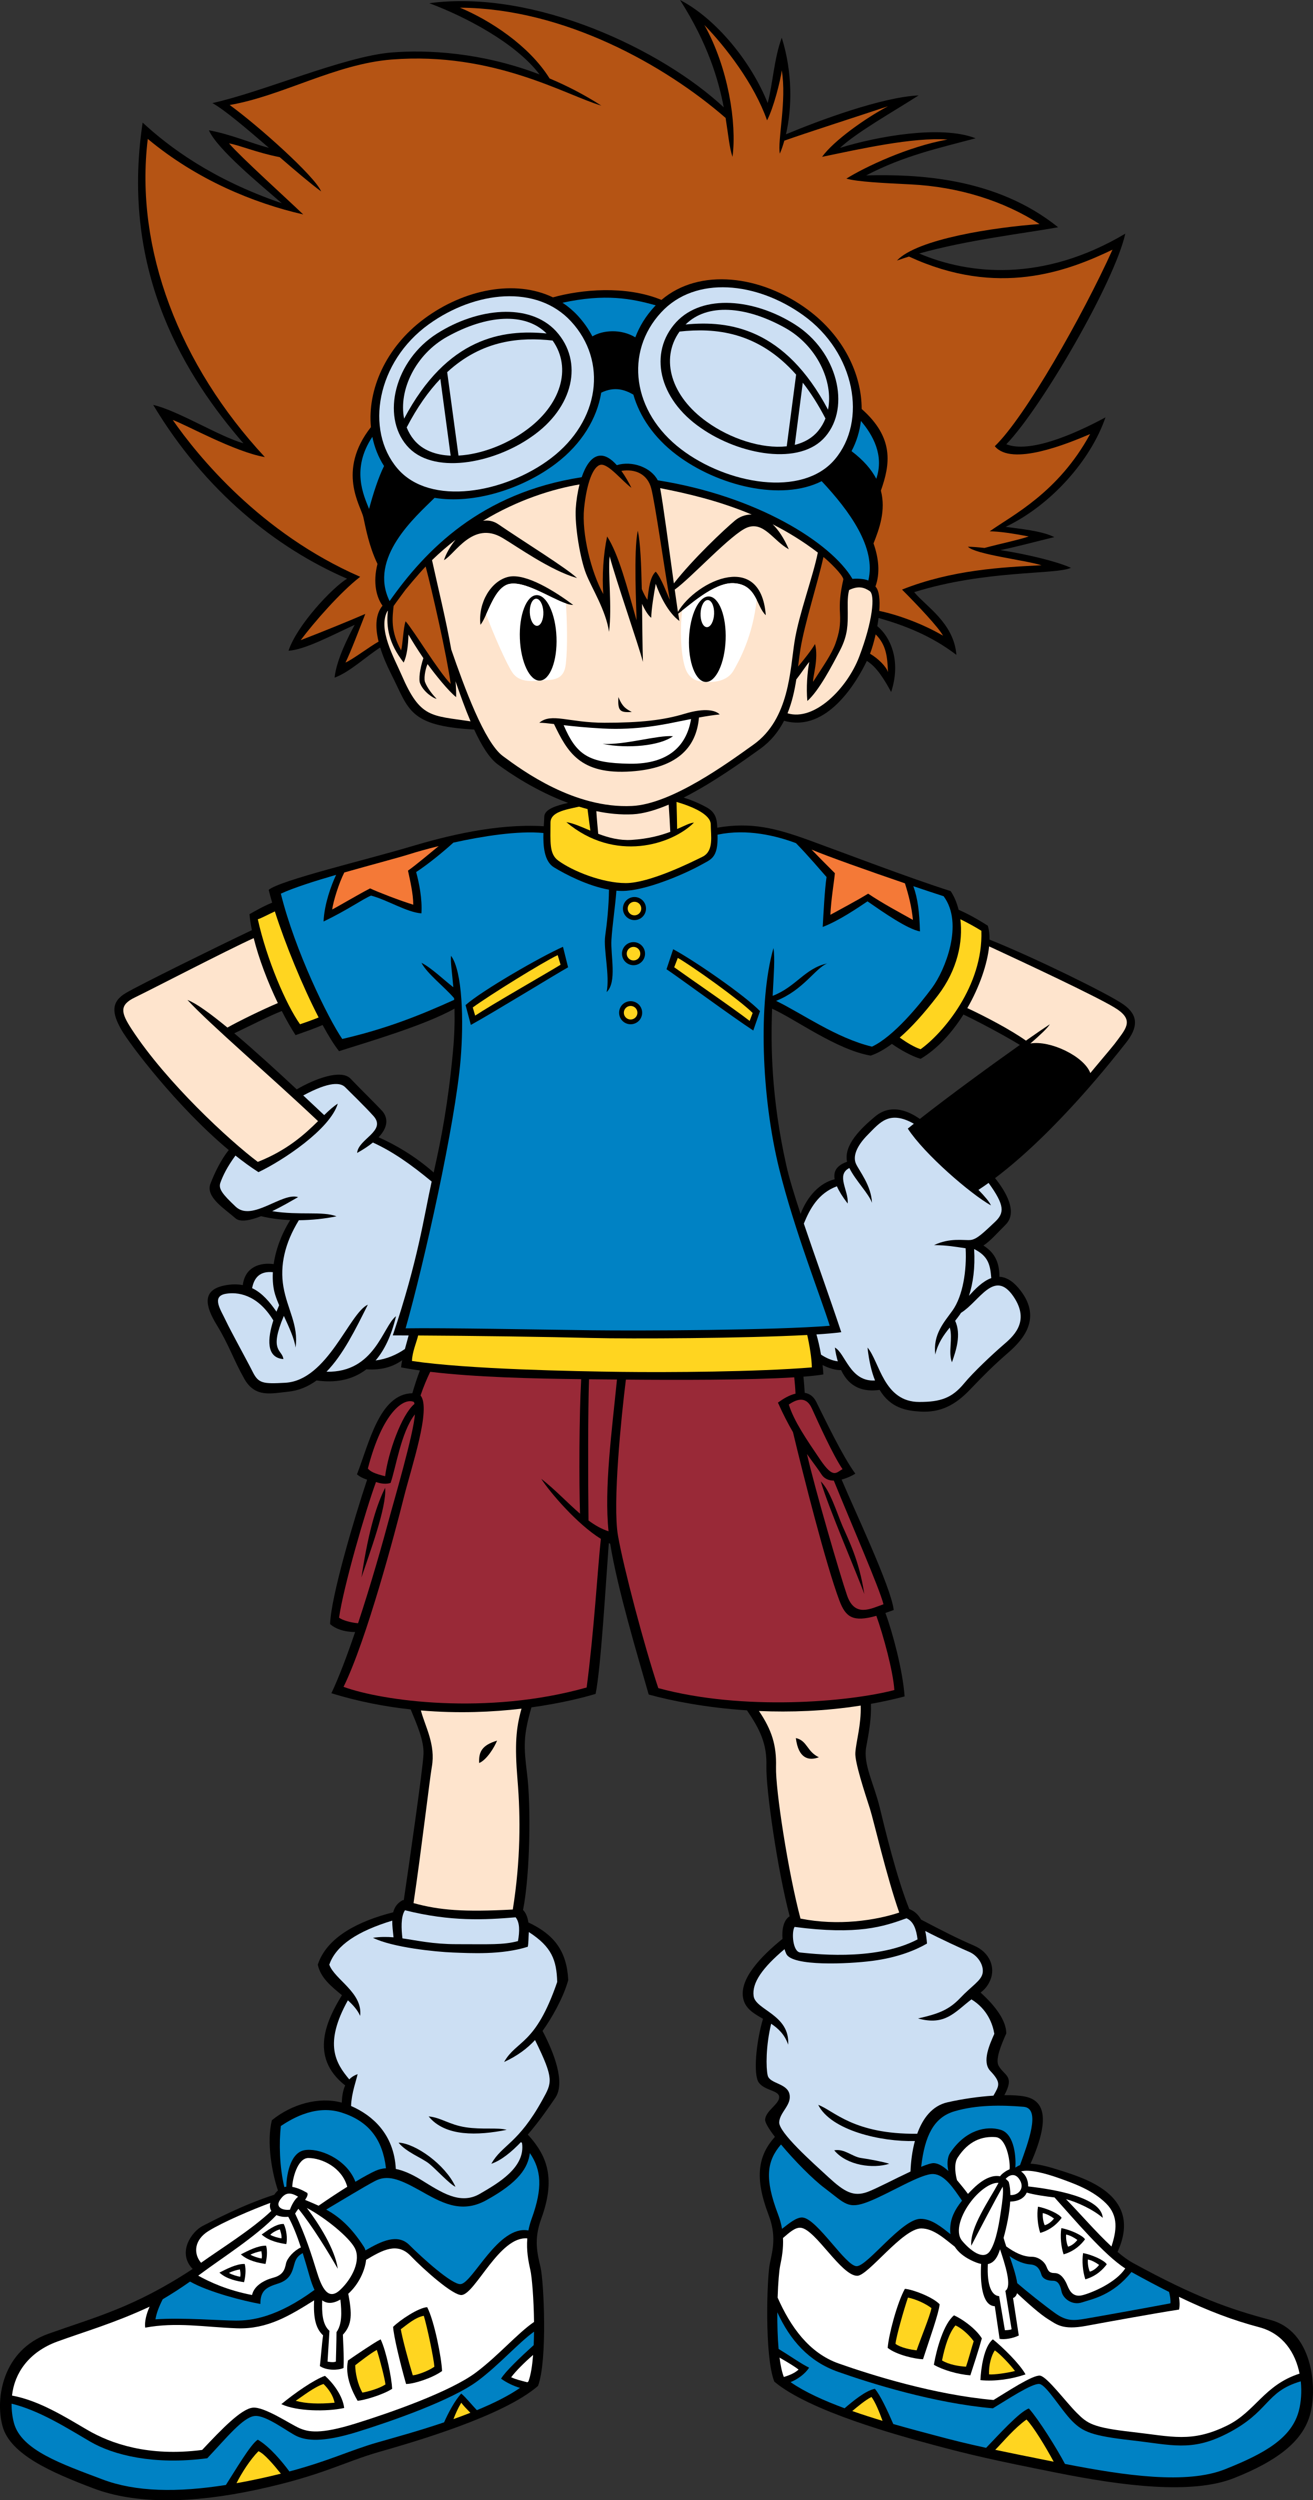
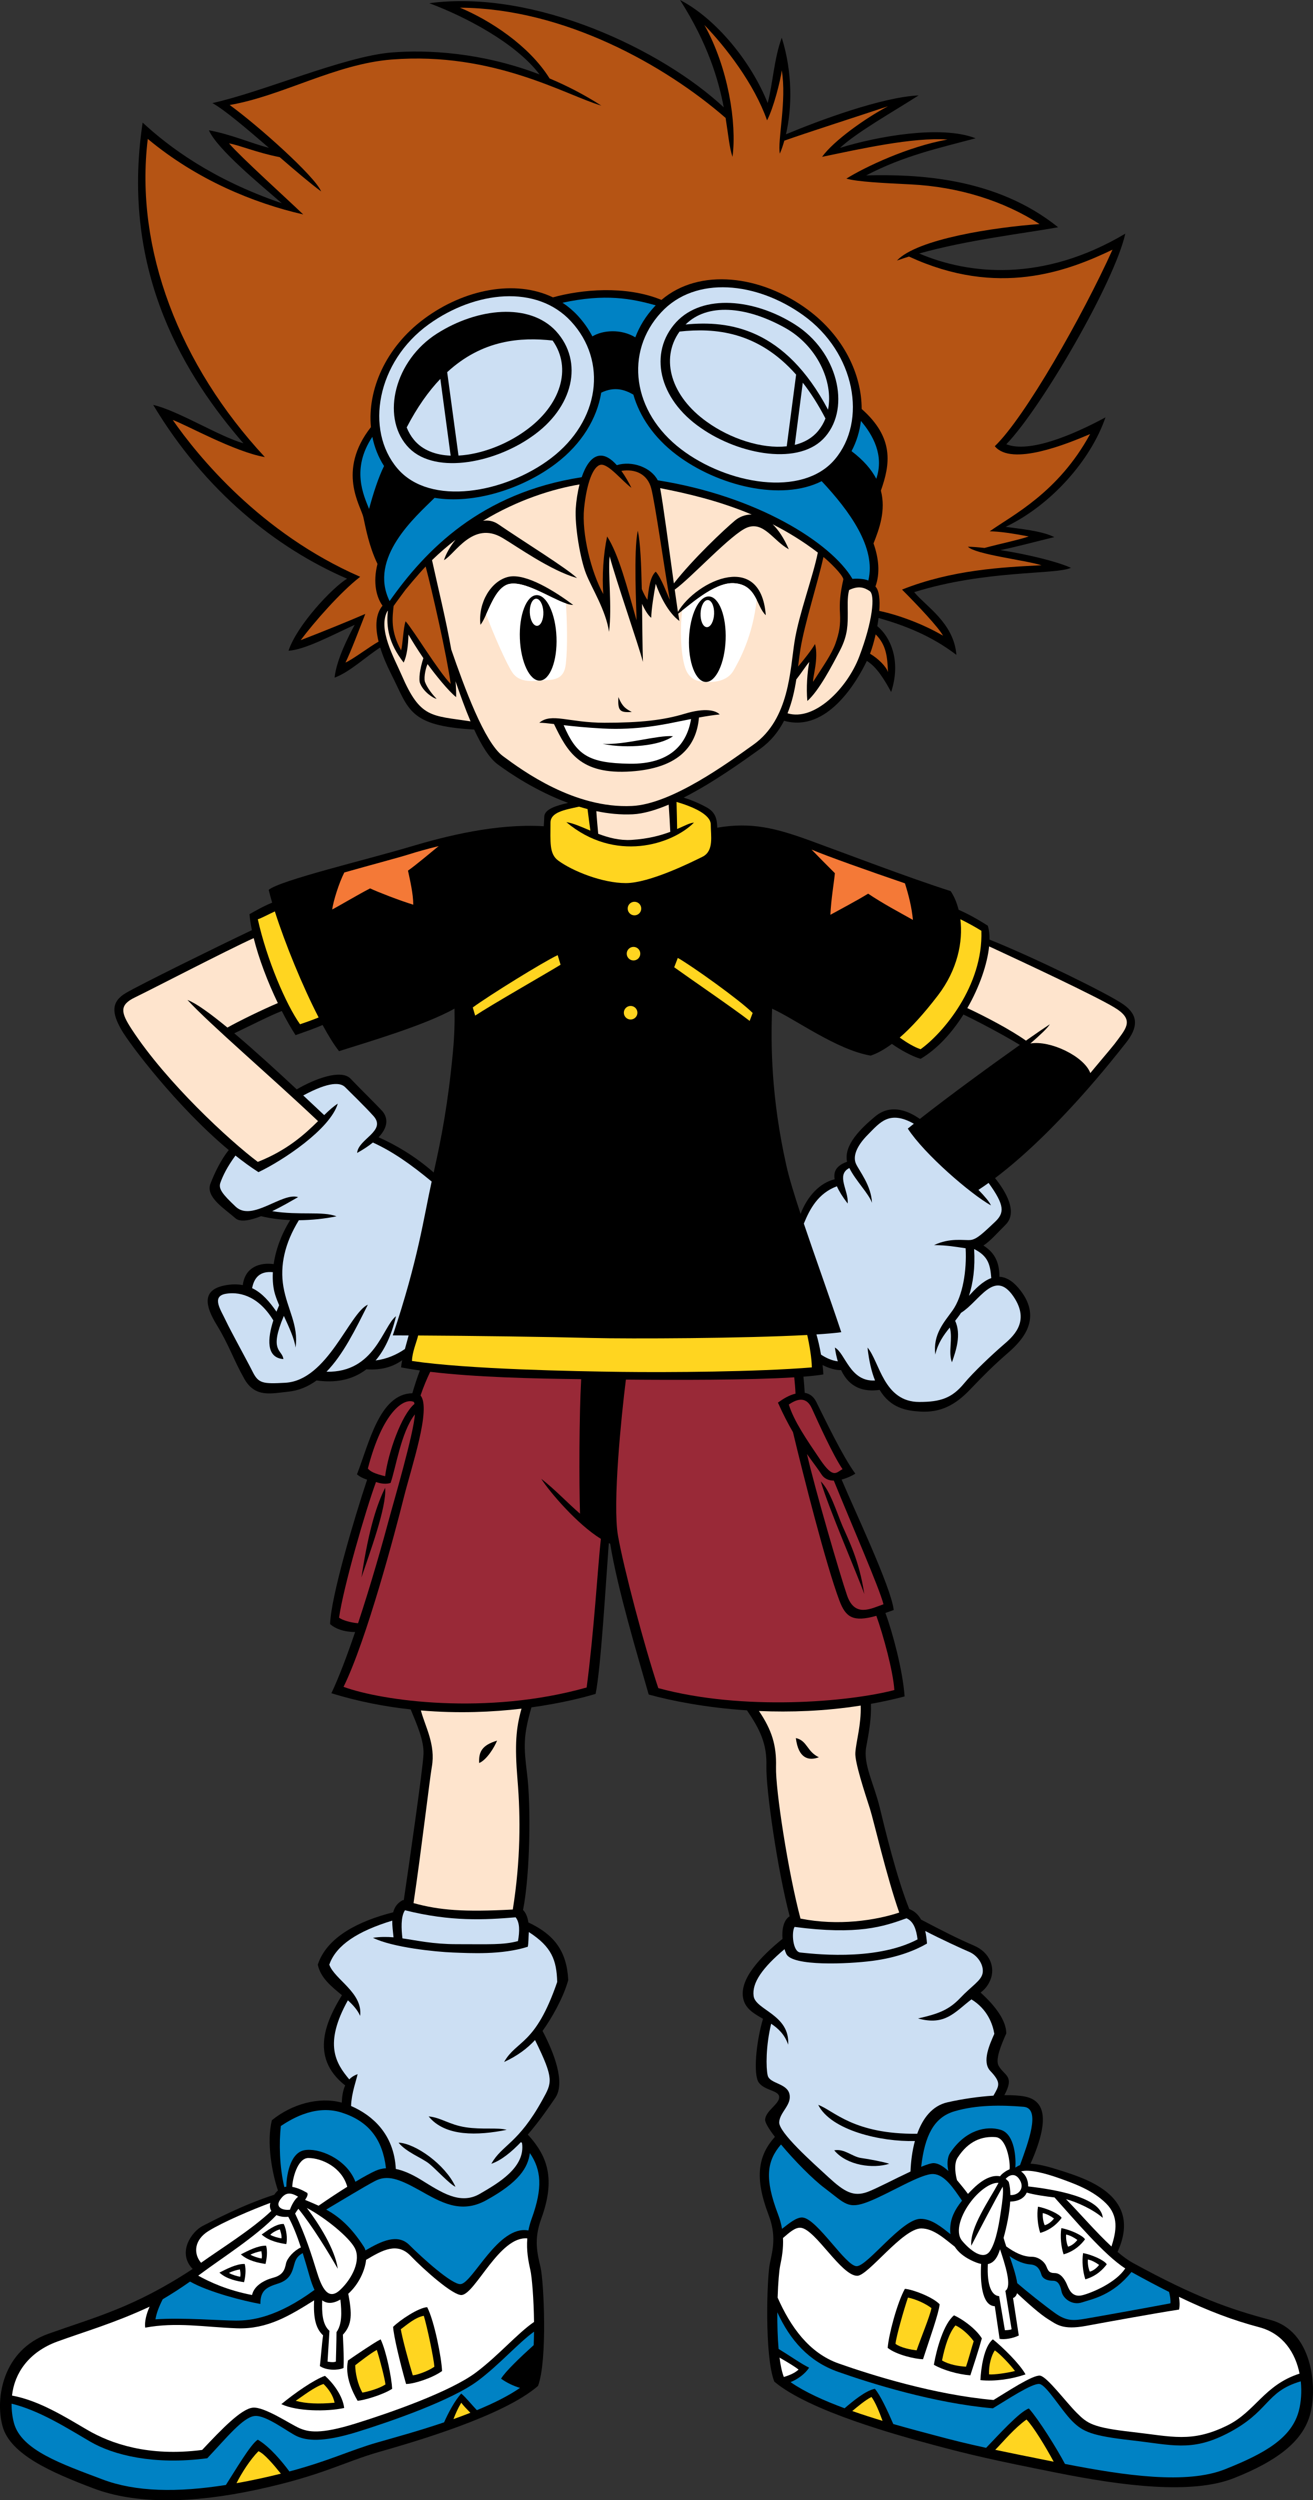
<svg xmlns="http://www.w3.org/2000/svg" version="1.1" id="Layer_1" x="0px" y="0px" viewBox="0 0 342.059 650.938" style="enable-background:new 0 0 342.059 650.938;" xml:space="preserve">
  <rect x="0" y="0" width="342.059" height="650.938" fill="#333333" stroke="none" />
  <g>
    <path d="M137.65,500.502c-0.208-1.444-0.672-2.523-1.39-3.237   c1.915-9.698,2.029-27.602,1.071-35.265c-0.945-7.559-0.994-10.066,1.112-17.489   c7.646-1.057,13.522-2.545,16.721-3.511c1.37-6.698,2.601-27.992,3.439-39.251   c0.122,0.055,0.246,0.116,0.367,0.165c1.864,11.636,7.201,29.361,10.027,39.252   c5.925,1.638,14.915,3.42,25.603,4.121c3.47,5.063,5.219,8.801,5.064,14.546   c-0.159,5.897,2.882,27.029,6.063,39.069c-1.55,0.923-2.086,3.369-1.869,5.875   c-5.8,4.702-11.458,10.671-10.195,15.722c0.635,2.539,2.783,3.757,5.108,5.09   c-1.833,6.261-2.55,14.494-1.108,16.576c1.5,2.167,5.333,2,5.333,3.833s-3.5,3.5-3.667,5.833   c-0.053,0.745,0.966,2.425,2.548,4.495c-4.315,4.81-5.411,10.453-1.673,20.246   c2.086,5.468,1.142,8.983,0.366,12.662c-0.775,3.68-1.452,24.193,1.153,30.819   c9.122,7.69,32.225,13.993,41.599,16.512c9.374,2.519,15.163,3.859,32.218,7.257   c17.056,3.398,35.022,5.681,45.956,1.341c10.933-4.339,17.991-9.449,19.876-16.813   c1.884-7.364,0.337-21.522-10.376-24.354c-10.713-2.831-19.667-6-35.833-14.833   c-1.284-0.701-2.636-1.704-4.022-2.884c6.543-14.342-7.685-18.892-14.603-21.116   c-3.387-1.088-6.008-1.762-8.071-1.847c5.911-13.262,2.626-16.666-1.47-17.486   c-1.366-0.273-3.221-0.382-5.349-0.351c2.765-5.108,0.015-4.983-1.485-7.649   c-0.932-1.656,0.667-5.458,2-8.458c-0.065-3.313-2.742-7.029-6.7-10.607   c1.048-0.826,1.873-1.699,2.533-3.268c1.333-3.167,0-7.167-4.333-9   c-3.976-1.682-8.383-3.932-13.715-6.736c-0.71-1.266-1.691-2.217-3.068-2.739   c-3.27-8.131-6.305-20.721-7.717-26.524c-1.5-6.167-4.334-11.167-3.5-15.667   c0.751-4.057,1.36-7.44,1.229-11.241c2.905-0.523,5.833-1.155,8.771-1.926   c-0.458-6.707-3.143-16.746-5.002-21.729c0.684-0.233,1.395-0.483,2.168-0.771   c-0.634-5.869-10.471-26.519-13.576-33.961c1.448-0.371,2.798-1.043,3.576-1.539   c-3.333-4.5-8-14.333-10.166-18.667c-0.75-1.5-1.823-2.189-3.026-2.374   c-0.056-1.209-0.198-2.88-0.328-4.21c2.083-0.163,3.85-0.355,5.187-0.582   c-0.031-0.775-0.103-1.602-0.203-2.446c1.58,0.828,3.469,1.37,4.835,1.319   c2.212,4.708,5.977,5.704,10.037,5.153c2.862,4.758,6.97,5.419,10.497,5.64   c5.333,0.333,9.166-1.667,13-5.667c3.833-4,6.166-6.333,10-9.667   c3.833-3.333,9.167-9.167,2.667-16.833c-1.728-2.039-3.396-2.856-4.967-2.927   c0.01-4.01-1.407-6.374-4.165-8.131c1.738-1.12,3.508-3.15,5.799-5.441   c3.281-3.281-0.107-8.822-2.768-12.103c16.111-12.154,31.225-31.597,34.101-35.23   c3.167-4,3.333-7.167-0.667-10c-3.812-2.7-23.512-12.359-34.876-16.868   c0.022-1.392-0.122-2.627-0.457-3.632c-1.197-0.748-4.014-2.57-7.593-4.141   c-0.47-1.874-1.175-3.532-2.074-4.859c-11-3.5-27.5-9.833-36.667-13.166   c-8.827-3.21-15.189-4.865-24.13-3.347c-0.082-2.056-0.306-3.954-2.829-5.32   c-2.077-1.125-4.089-1.944-5.921-2.511c7.821-3.968,15.673-9.651,19.879-12.655   c2.875-2.053,4.859-4.599,6.27-7.35c11.198,3.178,18.984-10.206,21.567-15.58   c2.585,1.57,4.585,4.896,6.33,8.096c2.679-8.187-0.226-14.369-3.608-17.143   c0.127-0.713,0.237-1.43,0.328-2.137c6.87,1.96,13.722,4.616,20.281,9.613   c-0.667-8.333-8-12.666-11-16.333c18.666-5.833,36.833-4.5,40.833-6.333   c-3.739-1.7-11.556-3.551-18.38-4.616c3.866-0.773,9.114-2.185,14.046-3.384   c-3.333-1.667-9.167-2.167-12.667-2.667c11.833-5.667,22.167-17.333,26-28.5   c-8.667,4.667-19.833,9.333-25.833,7c9.167-9.5,28.167-42.167,31-54.833   c-21.521,12.783-40.842,10.641-53.694,5.167c12.579-3.542,27.423-5.252,36.194-6.833   c-16.167-13-36.667-13.833-50-13.5C235.498,40.5,244.831,38.5,254.164,36   c-9-3.5-25.667-0.5-35.334,2.5c4.5-4.166,14-9.5,20.5-13.666c-9.678,0.476-25.984,6.534-34.575,10.135   c1.579-6.779,1.779-16.002-1.091-25.135c-2,5.333-2.334,12-3.667,17   C195.664,16,186.498,4.834,177.164,0c7.274,11.417,10.018,20.795,11.385,27.946   c-16.108-15.017-49.269-30.804-76.718-27.112c9.353,3.487,22.46,10.295,28.739,18.552   c-15.226-5.822-29.422-6.461-38.572-5.719c-12.333,1-33.667,10.333-46.667,13.167   c3.209,1.783,8.946,6.665,14.736,11.663C65.365,37.292,60.378,35.021,54.414,33.917   c2.25,5,13.25,14,19,19c-18.25-6.25-29.5-14.75-36.25-21c-6,39.583,11.75,66.75,26.25,83.5c-6.25-1.75-17-8.5-23.5-10   c13.5,22.5,32,37.25,50.5,45.25c-3.75,2.25-13,12-15.25,18.75c4.25-0.25,11.25-4,17.25-6.75c-1.5,2.75-4.75,9-5.25,13.75   c3.843-1.356,8.297-5.568,11.888-7.842c0.657,2.142,1.629,4.507,2.946,7.092   c4.567,8.972,4.357,13.311,21.535,14.273c1.868,4.053,3.907,7.409,6.132,9.06   c3.167,2.35,10.033,6.974,18.326,10.036c-3.05,0.687-6.201,1.647-6.201,3.631   c0,0.563-0.07,1.428-0.133,2.442c-12.45-0.751-25.485,2.554-34.992,5.391   c-11.167,3.334-33.666,8.667-36.666,11.167c0.25,1.03,0.556,2.152,0.905,3.34   c-2.245,0.889-4.589,2.262-5.905,2.993c0.098,1.273,0.319,2.68,0.623,4.162   c-9.602,4.566-28.934,14.089-32.79,16.338c-4,2.333-3.667,5.333-1.167,9.667   c2.104,3.648,14.368,19.934,27.938,31.258c-1.835,2.18-3.655,5.809-4.772,8.742   c-1.333,3.5,3.667,6.5,6.5,9c1.254,1.107,3.848,0.578,6.681-0.539   c2.4,0.586,4.966,0.915,7.59,1.017c-2.504,4.048-3.813,8.01-4.309,11.464   c-3.458-0.471-7.437,0.656-8.041,5.467c-1.392-0.264-2.956-0.269-4.754,0.091   c-5.833,1.167-5.167,5.167-2,10.333c3.167,5.167,4.333,9,7.167,14c2.834,5,7.134,3.747,11.334,3.333   c2.829-0.278,5.284-1.333,7.469-2.938c4.637,0.671,9.204,0.011,12.981-2.899   c4.09,0.278,7.004-0.709,9.327-2.378c-0.136,0.675-0.239,1.316-0.277,1.882   c1.539,0.295,3.176,0.56,4.888,0.799c-0.657,1.734-1.41,4.004-1.961,5.931   c-8.573,0.15-11.278,13.076-14.426,21.103c0.628,0.583,1.564,1.043,2.64,1.404   c-3.419,10.255-9.479,30.679-9.64,37.596c1.297,1.153,3.473,2.054,6.517,2.061   c-2.061,6.064-4.188,11.705-6.184,15.939c7.048,2.171,14.006,3.491,20.657,4.214   c1.496,3.635,3.493,8.028,3.343,11.619c-0.158,3.785-3.894,29.635-5.143,38.059   c-0.064-0.02-0.126-0.039-0.19-0.059c-1.474,0.737-2.22,1.86-2.563,3.2   C93.514,500.114,85.164,504.25,82.789,511.5c0.75,3.5,3.595,5.702,6.292,7.946   c-3.74,6.13-8.773,15.955,0.848,23.495c-0.602,1.304-0.822,2.866-0.895,4.476   C83.096,545.792,75.952,547.81,70.831,552c-1.425,5.699,0.008,13.647,1.583,18.287   c-0.34,0.296-0.66,0.663-0.96,1.102c-8.625,2.814-15.757,6.679-18.624,8.112   c-2.861,1.43-6.763,6.95-2.64,11.217c-15.36,10.117-25.693,12.617-37.634,16.896   c-11.778,4.222-13.893,16.72-11.893,24.053c2,7.333,12.666,12,23.666,16.167   c11,4.167,25.667,4,42.667,0.333C83.998,644.5,89.498,641,98.831,638.333   c9.334-2.667,32.334-9.333,41.334-17.167c2.5-6.667,1.5-27.167,0.666-30.833   c-0.833-3.667-1.833-7.167,0.167-12.667c3.759-10.338,1.722-16.228-3.495-21.937   c3.087-3.565,5.713-7.434,7.161-9.563c2.642-3.885-0.223-11.536-3.324-17.417   c2.323-3.201,5.435-8.634,6.699-13.25C147.65,507.866,144.289,503.625,137.65,500.502z    M201.142,262.604c6.173,2.792,16.776,10.692,25.689,12.229   c1.653-0.572,3.478-1.537,5.526-3.061c2.013,1.435,5.09,3.194,7.474,3.895   c4.377-2.578,8.188-6.819,11.164-11.539c3.434,1.627,10.288,5.225,14.698,7.917   c-7.64,5.404-18.559,13.371-26.058,19.273c-3.549-2.506-7.886-3.777-11.637-0.652   c-3.702,3.085-8.248,7.454-7.323,11.786c-2.056,0.769-3.701,1.962-3.233,4.572   c-3.863,0.918-7.122,4.412-8.876,9.012c-1.66-5.019-3.004-9.426-3.735-12.703   C200.95,285.914,200.779,272.372,201.142,262.604z M99.498,289.167   c-1.577-1.708-5.542-5.583-8.167-8.333c-2.458-2.576-9.451,0.076-14.024,2.785   c-4.889-4.558-10.889-10.061-16.275-14.602c3.68-1.742,9.311-4.621,12.379-5.802   c1.174,2.29,2.387,4.432,3.587,6.286c2.169-0.766,5.212-1.823,7.045-2.651   c1.539,2.838,3.006,5.207,4.288,6.818c7.586-2.421,22.339-6.718,30.077-11.073   c0.077,3.167-0.001,6.886-0.41,11.24c-1.268,13.469-2.988,22.419-5.017,31.432   c-4.74-4.202-9.99-7.26-14.352-9.175C101.761,292.784,100.588,290.348,99.498,289.167z" />
    <path style="fill:#FEE4CD;" d="M155.845,217.076c-0.123-1.275-0.376-3.996-0.493-5.898   c3.097,0.646,6.288,0.976,9.479,0.822c2.801-0.136,6.025-1.097,9.372-2.516   c0.167,2.245,0.341,5.54,0.419,7.079c-2.445,0.924-5.676,1.825-10.082,2.104   C161.379,218.867,158.474,218.068,155.845,217.076z" />
    <path style="fill:#FEE4CD;" d="M205.16,185.706c1.184-2.893,1.839-5.93,2.291-8.818   c1.272-1.593,2.476-3.522,3.379-4.554c-0.5,2.666-0.833,6.666-0.5,10.166   c3-2.666,6.334-9,8.5-13.166c2.167-4.167,1.999-7.063,2.023-9.751   c0.014-1.576-0.176-3.95,0.351-5.969c2.474-1.207,3.998-0.641,5.355,0.263   c1.5,1,0.771,7.957-2.729,17.123C220.68,179.253,212.161,187.834,205.16,185.706z" />
    <path style="fill:#B55414;" d="M166.164,138.167C164.998,143.334,165.831,159,165.831,161.5   c-2.5-8.833-4.666-17.166-7.666-21.833c-1,4.667-1.334,10.333-1,15   c-3.167-5.667-5.667-15.833-5-22.333c0.666-6.5,2.333-11,4.333-11.334   c2-0.333,5.667,4.334,8,6c-0.689-1.377-1.587-2.978-2.618-4.409   c3.75-0.586,6.832,0.922,7.785,4.576c1,3.833,3.333,20.333,4.833,29   c-0.667-1.333-2.167-5.667-3.667-7.333c-1.5,1.333-1.833,4.5-2.166,7.333   c-0.516-0.722-1.031-1.763-1.468-2.807C167.069,147.014,166.815,141.178,166.164,138.167z" />
    <path style="fill:#0082C4;" d="M171.352,125.046c-1.702-3.363-6.716-5.176-10.661-3.941   c-1.446-1.621-3.065-2.721-4.693-2.438c-2.017,0.351-3.475,2.69-4.457,5.576   c-26.295,4.047-40.733,19.028-50.043,32.257c-5.562-11.288,6.694-21.929,11.719-26.889   c10.083,1.687,22.806-2.243,31.626-8.944c6.725-5.109,10.682-11.717,11.791-18.442   c3.517-1.679,6.141-0.762,8.369,0.51c1.645,5.721,5.376,11.213,11.149,15.599   c10.789,8.197,27.416,12.246,37.91,6.939c7.211,7.7,14.266,17.317,12.146,25.883   c-0.966-0.527-3.326-0.558-4.126-0.439C216.553,141.324,197.291,129.134,171.352,125.046z" />
    <path style="fill:#B55414;" d="M104.498,169.334c-2.791-5-2.277-8.591-1.951-11.569   c0.588-0.866,3.117-4.264,3.117-4.264s3.363-4.087,5.228-6.011   c1.614,6.013,5.585,23.511,6.522,30.573c-3.25-3.313-9.688-14.021-11.75-16.313   C105.039,163.542,104.95,167.72,104.498,169.334z" />
    <path style="fill:#0082C4;" d="M100.055,121.33c-1.503,3.029-2.806,7.112-3.906,11.171   c-1.438-3.589-4.695-10.458,0.854-18.774C97.551,116.447,98.562,119.022,100.055,121.33z" />
    <path style="fill:#0082C4;" d="M224.285,109.593c3.114,3.653,6.102,8.926,4.001,15.057   c-1.246-2.388-3.291-4.809-6.449-7.195C223.126,115.034,223.941,112.376,224.285,109.593z" />
    <path d="M216.073,124.08c1.2-0.82,2.298-1.782,3.258-2.913   c0.509-0.6,0.974-1.227,1.407-1.872c5.931,5.262,8.923,10.207,5.608,19.199   C223.681,132.808,219.389,127.502,216.073,124.08z" />
    <path style="fill:#CCDFF3;" d="M217.476,119.613c-8.506,10.02-28.091,6.421-39.998-2.624   c-12.803-9.727-14.811-25.32-5.238-35.664c8.927-9.647,24.915-7.959,37.053,0.772   C222.831,91.834,225.982,109.593,217.476,119.613z" />
    <path d="M155.187,89.431c3.962-2.416,7.114-1.172,9.757,0.128   c-1.002,3.471-1.171,7.111-0.519,10.712c-2.517-1.447-5.463-1.087-7.526-0.287   C157.153,96.385,156.586,92.798,155.187,89.431z" />
    <path style="fill:#0082C4;" d="M170.498,79.834c-2.255,2.436-3.914,5.143-4.987,7.995   c-3.774-2.285-8.528-1.868-11.185-0.247c-0.994-1.906-2.266-3.726-3.828-5.414   c-1.206-1.304-2.535-2.418-3.96-3.353c11.107-2.406,17.962-1.108,24.291,0.683   C170.719,79.61,170.605,79.717,170.498,79.834z" />
    <path style="fill:#CCDFF3;" d="M148.755,83.658c9.572,10.344,7.565,25.937-5.238,35.664   c-11.906,9.045-31.492,12.644-39.998,2.624s-5.354-27.78,8.183-37.516   C123.84,75.699,139.828,74.011,148.755,83.658z" />
    <path d="M101.385,123.149c0.094,0.116,0.182,0.237,0.279,0.351   c2.41,2.838,5.647,4.656,9.338,5.629c-6.232,5.296-9.8,10.275-11.622,14.613   c-1.498-3.29-1.956-5.757-2.357-7.921C98.158,131.311,100.028,126.225,101.385,123.149z" />
    <path style="fill:#B55414;" d="M219.713,150.805c-0.878,3.862-1.03,6.195-0.882,8.862   c0.167,3-0.166,5-1.166,7.833c-1,2.834-3.167,5.834-5.834,10c-0.166-1.166,1.5-6,0.5-9.833   c-0.949,1.627-2.778,3.912-4.415,5.875c0.197-1.567,0.371-3.046,0.582-4.375   c1.08-6.79,4.585-17.571,6.025-24.16C215.893,146.11,219.449,149.488,219.713,150.805z" />
    <path style="fill:#B55414;" d="M231.331,175c-0.434-1.446-2.499-3.517-4.671-4.803   c0.517-1.348,1.036-3.121,1.465-5.034C230.895,167.91,231.182,170.991,231.331,175z" />
    <path style="fill:#B55414;" d="M89.998,172.5c1.333-2.666,3.667-8.833,5.167-12.666   C91.331,161.5,83.998,164.5,78.331,166.667c3.5-4.667,10.333-12.5,15.5-16.5   c-26-11.333-42.333-31.5-48.833-40.833c3.333,1.166,16.166,8.333,24,9.666   C46.831,95.167,34.998,64.834,38.498,36.167c12.833,10.667,27.5,16.667,40.5,19.667   C74.664,51.667,62.831,41,59.664,37.334c2.802,0.467,7.083,2.378,13.201,3.58   c4.066,3.51,7.959,6.836,10.799,8.92c-1.667-4-16.666-17.334-23.834-22.5   C73.498,25,87.331,16.667,101.998,15.5c26.657-2.12,45.5,9.334,54.667,12   c-4.498-2.879-9.027-5.203-13.488-7.073C137.796,11.791,127.514,5.201,119.831,2   c27.139,0.162,53.495,15.041,69.204,28.704c0.712,4.429,0.987,7.826,1.796,10.13   C191.998,32,189.664,17.5,183.498,6.5c5.5,5.667,13,15.334,16.333,24.834   c1.667-3.167,3.5-10.334,3.834-13c1.333,7.833-1.167,18.333-0.5,21.666   c0.429-1.009,0.817-2.149,1.165-3.376c4.791-1.742,19.157-6.342,27.001-8.957   c-6,3.167-14.166,9-17.166,13.167c9.666-2,23.666-5.167,32.666-4.5   C236.498,38.167,225.331,43.5,220.498,46.5c2.833,0.834,9.833,1.167,16.667,1.5   c12.669,0.618,24.333,4.334,33.666,10.334c-11.667,0.833-31.833,3.833-37.166,9.5   c1.019-0.365,2.072-0.709,3.141-1.042C259.996,77.528,278.106,70.615,289.831,65   c-7.833,17.334-22.833,43.667-30.667,51.167c4.333,5.333,19-0.667,24.833-3.167   c-8.333,15.334-20.333,21.167-26.167,25.334c2.333,0,5.833,0.5,10.167,1.333   c-2.467,0.871-7.335,1.868-11.522,2.992c-1.603-0.179-3.076-0.295-4.311-0.325   c1.833,2,15,3.5,19.166,4.833c-10.167,0.5-23.333,1.167-36.333,6.333c4,4,9.667,10,10.667,12   c-5.27-3.1-11.813-5.46-16.595-6.449c0.214-2.873-0.009-5.342-1.005-6.35   c1.276-3.495,0.85-7.385-0.495-11.225c1.487-3.755,3.272-8.588,1.914-13.74   c2.468-6.926,3.467-13.781-5.002-21.259c-0.001-9.075-4.721-18.941-13.984-25.81   c-12.184-9.035-28.281-11.02-38.174-2.583c-9.393-3.866-21.008-2.688-28.27-0.663   C134.234,72.7,120.932,75.262,110.498,83c-10.085,7.479-14.778,18.507-13.867,28.202   c-8.967,11.428-2.617,20.539-1.966,23.465c0.61,2.746,1.379,7.31,3.674,12.152   c-1.255,4.91-0.245,8.733,1.317,10.872c-1.697,2.018-2.047,5.189-1.029,9.346   C96.199,168.409,91.806,171.746,89.998,172.5z" />
    <path style="fill:#FEE4CD;" d="M104.664,175.834c-1.99-4.593-6.351-12.131-3.692-16.817   c0.025,0.018,0.051,0.038,0.076,0.055c-0.465,4.202,0.229,8.453,4.117,13.429   c0.841-1.739,1.172-4.459,1.242-7.304c0.847,1.474,2.24,3.734,3.892,6.157   c-0.519,1.542-1.255,4.418-0.967,6.231c0.744,2.471,3.785,4.375,4.403,4.334   c-0.865-0.865-2.431-2.719-3.049-4.449c-0.33-1.36,0.33-3.832,0.701-4.574   c2.122,2.879,5.373,6.948,7.445,8.605c0.023-1.273-0.038-2.66-0.157-4.124   c1.207,3.487,2.509,7.116,3.915,10.431C112.287,186.246,109.508,187.012,104.664,175.834z" />
    <path style="fill:#FEE4CD;" d="M117.558,169.102c-1.335-7.611-3.442-16.085-5.009-23.269   c2-1.936,4.047-3.7,6.119-5.308c-1.43,1.779-2.514,3.73-3.004,5.309   c2.833-1.5,7.5-10.334,15.166-5.834c3.871,2.272,12.5,8.5,19.5,10.5   c-2.833-2.666-13.666-9.333-20.5-14c-1.281-0.875-2.636-1.111-3.983-0.906   c9.097-5.489,18.127-8.291,25.134-9.474c-0.541,2.109-0.863,4.337-0.984,6.214   c-0.295,4.567,1.167,13.166,2.667,17c1.5,3.833,5.166,9.5,6,15.166   c0.833-6.5-0.334-15.5,0.166-19.666c1.667,6.333,7.5,23,8.667,27.5   c-0.138-4.141-0.162-9.653-0.237-15.129c0.762,1.669,1.672,3.141,2.404,3.629   c0-2,0.666-6.167,1.166-8.834c1,2.834,3.167,7.5,6.167,9.667   c-0.274-1.507-0.711-4.509-1.222-8.158c4.218-2.994,14.835-14.616,18.888-16.175   c4.333-1.667,6.833,3.5,10.833,5.666c-1.309-2.99-2.748-5.089-4.207-6.507   c3.953,2.007,7.914,4.425,11.767,7.369c-1.271,6.351-4.924,16.003-6.06,23.139   c-1.167,7.334-1.333,20.167-10.667,26.834c-6.737,4.812-21.333,15.5-31.666,16   c-14.997,0.726-28.5-9.167-33.667-13C126.189,193.266,120.949,178.873,117.558,169.102z" />
    <path style="fill:#FFD520;" d="M143.414,214.167c0-2.67,3.546-3.316,7.446-4.155   c0.726,0.225,1.46,0.433,2.202,0.626c0.209,1.726,0.566,4.334,0.744,5.622   c-2.35-0.984-4.447-1.952-6.267-2.219c12.625,10.625,27.5,5.875,33.25,0.125   c-1.035,0.055-2.379,0.797-4.383,1.67c-0.021-1.198-0.083-4.569-0.158-7.059   c4.009,1.173,8.916,3.204,8.916,5.889c0,2.875,0.875,6.875-2.125,8.375s-13.875,6.875-20,6.875   s-13.913-3.139-17.625-5.875C143.039,222.292,143.414,219.169,143.414,214.167z" />
    <path style="fill:#FEE4CD;" d="M171.982,127.089c6.764,1.324,15.146,3.21,23.844,6.871   c-1.721-0.025-3.244,0.636-4.329,1.54c-2.858,2.382-11.002,10.054-15.946,16.395   C174.313,142.962,172.744,131.135,171.982,127.089z" />
    <path style="fill:#992937;" d="M230.164,417.667c-3.334,1.167-7.5,3.5-9.5-2.333   c-1.794-5.233-8.278-27.353-10.438-36.788c1.599,2.273,2.925,3.948,3.771,5.288   c0.757,1.199,1.946,1.632,3.229,1.645C222.055,397.388,229.029,413.288,230.164,417.667z" />
    <path style="fill:#992937;" d="M211.498,366.667c1.667,3.667,5.5,12.167,8,15.833   c-1.667,0.833-2.333,2.667-5.833-2.5s-6.834-10-8.167-14.333   C206.998,364.667,209.831,363,211.498,366.667z" />
    <path style="fill:#CCDFF3;" d="M258.247,332.745c-2.277,0.819-4.268,2.927-5.822,4.622   c1.049-3.184,1.649-7.264,1.355-12.183C257.477,327.051,257.96,329.248,258.247,332.745z" />
    <path style="fill:#CCDFF3;" d="M259.164,318.167c-2.849,2.671-4.667,4.5-6.333,4.667   c-1.666,0.167-5.333-0.667-9.5,1.333c3.354,0,5.771,0.467,8.232,0.815   c0.319,5.783-0.718,12.4-3.399,16.185c-2.139,3.02-5.167,6.167-4.5,11.5   c0.662-2.979,2.131-5.009,3.77-7.056c0.846,2.954-0.471,6.397,0.563,9.056   c1.048-2.995,2.49-7.2,0.838-10.803c0.39-0.492,0.779-0.995,1.162-1.53   c0.124-0.173,0.245-0.358,0.365-0.545c4.771-2.933,8.657-11.529,13.635-4.288   c4.646,6.758-0.333,10.667-2.833,12.833c-2.5,2.167-7.522,6.833-10,9.833   C247.998,364,244.998,365,239.498,365c-9.339,0-10.333-10.5-13.5-14.167   c0.398,3.583,1.084,6.379,1.966,8.575c-6.551,0.401-7.751-7.138-10.466-8.575   c0.191,1.342,0.45,2.533,0.765,3.594c-1.726-0.228-3.193-0.975-4.372-1.753   c-0.362-2.057-0.818-3.978-1.198-5.255c2.7-0.171,4.93-0.366,6.471-0.586   c-3.139-9.417-6.825-19.591-9.754-28.271c1.587-3.866,3.725-7.884,8.616-9.718   c0.545,1.242,1.434,2.711,2.805,4.489c0.318-3.337-3.134-7.426,0.442-9.245   c1.647,3.318,5.105,6.718,5.892,9.078c-0.167-4.5-3.334-8.333-4.167-10.167   c-0.833-1.833,0-4.5,3.167-7.667c3.047-3.047,5.489-6.381,11.904-2.771   c-0.546,0.438-1.076,0.865-1.571,1.271c4.333,6.667,16.333,17,21.667,20   c-0.4-0.935-1.614-2.359-3.263-4.046c0.882-0.581,1.763-1.184,2.643-1.816   C261.815,313.863,261.696,315.794,259.164,318.167z" />
    <path style="fill:#FEE4CD;" d="M291.164,262.833c4.333,3,2,5.167-0.833,9   c-0.504,0.682-5.734,6.833-6.282,7.544c-1.605-4.359-10.438-8.603-15.617-7.707   c2.633-2.268,4.525-4.077,5.066-5.003c-1.245,0.804-3.455,2.318-6.224,4.264   c-3.858-2.755-10.623-6.319-15.27-8.471c3.167-5.494,5.2-11.435,5.681-16.073   C264.627,249.612,287.106,260.023,291.164,262.833z" />
    <path style="fill:#FFD520;" d="M255.664,242.334c0.5,14.333-10,26.666-15.834,30.833   c-1.675-0.558-3.583-1.704-5.432-3.039c2.859-2.477,6.128-5.999,9.932-10.961   c5.119-6.677,6.585-14.014,5.861-19.846C251.946,240.176,254.145,241.367,255.664,242.334z" />
    <path style="fill:#F47937;" d="M237.831,239.5c-4.166-2.333-7.666-4.166-11.666-6.833   c-3,1.833-6.5,3.667-9.834,5.5c0.167-4,1-8.833,1.167-10.833   c-2.028-2.028-4.247-4.247-6.074-6.148c3.887,1.666,15.05,5.625,24.332,8.791   C236.735,233.076,237.539,236.288,237.831,239.5z" />
    <path style="fill:#F47937;" d="M106.831,222.334c1.708-0.54,4.329-1.285,7.449-2.057   c-2.428,1.98-5.926,4.944-7.991,6.39c0.5,2.375,1.375,6,1.375,8.875c-3.625-1.125-9.125-3.25-11.25-4.25   c-3.375,1.75-7.75,4.375-9.875,5.5c0.317-2.329,1.8-6.981,3.158-9.644   C96.637,225.169,103.548,223.37,106.831,222.334z" />
-     <path style="fill:#0082C4;" d="M87.564,227.762c-1.289,2.772-3.061,7.551-3.275,12.154   c6.25-3,10.25-5.875,12.375-6.75c4.25,1.125,9.375,4.375,13.125,4.625c0.25-3.75-0.625-8-1.375-10.75   c3.196-2.097,7.105-5.309,9.698-7.664c7.58-1.681,16.832-3.151,23.46-2.506   c-0.102,3.323,0.189,7.37,2.717,8.919c3.032,1.858,8.817,4.854,14.364,5.835   c-0.055,4.356-0.519,8.75-0.989,12.04c-0.5,3.5,1.25,10.25,0.375,14.625c2.75-2.625,1-9.5,1.25-13.625   c0.229-3.788,0.98-8.621,1.296-12.775c0.879,0.075,1.743,0.088,2.579,0.025   c6.625-0.5,16.375-5,19.25-6.625c2.78-1.571,4.706-1.766,4.52-7.987   c7.734-1.613,15.273,0.289,20.424,2.204c3.042,3.085,6.798,7.504,7.972,8.825   c-0.5,3.333-0.833,10.166-1,13c4.334-1.667,9.167-5,11.667-6.667   c4.333,3,10.333,7.167,13.667,7.833c-0.144-5.045-0.541-8.468-1.723-11.781   c3.061,1.036,5.817,1.95,7.89,2.615c5.334,7.166,0.334,19.333-3,23.833   c-3.333,4.5-10,12.667-15.666,15.333c-9.377-2.269-18.197-8.643-24.982-11.923   c7.113-2.806,10.217-8.504,13.315-9.743c-5.822,1.259-8.084,6.08-14.209,8.438   c0.285-5.685,0.634-9.829,0.209-12.438c-4,14-3.167,38.666,1.5,57.5   c3.966,16.008,10.833,33.333,13.167,40.833c-14.167,1.167-49.167,1.333-62.167,1.167   c-13-0.167-38.833-0.667-48.333-0.5c4.833-17,12.943-53.324,14.333-70   c0.833-10,0.5-23-2.5-27c-0.164,1.632,0.272,4.272,0.604,8.196   c-2.451-1.881-5.71-5.061-8.312-6.363c1.586,2.945,5.937,6.198,8.508,9.201   c0.008,0.147,0.017,0.289,0.024,0.439c-9.245,4.191-17.931,7.591-29.158,10.194   c-3.667-5.333-12.333-23-16-37.833C76.377,231.167,81.855,229.423,87.564,227.762z" />
    <path style="fill:#FFD520;" d="M71.602,237.283c2.689,8.452,7.216,19.486,11.41,27.611   c-1.688,0.685-3.674,1.381-4.848,1.772c-3.666-5.167-8.666-16.833-11-27.333   C68,239.095,70.026,238.007,71.602,237.283z" />
    <path style="fill:#FEE4CD;" d="M34.331,268c-2.833-4.333-3.333-6.333,0.834-8.333   c3.977-1.909,24.034-12.312,30.928-15.432c1.322,5.321,3.649,11.439,6.293,16.918   c-3.817,1.598-10.142,4.679-13.143,6.374c-4.382-3.605-8.195-6.383-10.411-7.194   c6.092,6.585,21.286,19.512,34.025,31.553c-3.415,3.353-7.918,7.525-15.692,10.613   C59.831,297,43.39,281.855,34.331,268z" />
    <path style="fill:#CCDFF3;" d="M71.084,331.207c-0.123,2.281,0.111,4.268,0.581,5.793   c0.274,0.893,0.644,1.843,1.057,2.821c-0.233,0.527-0.469,1.088-0.699,1.672   c-1.733-2.478-3.662-4.85-6.345-6.13C66.222,332.569,67.761,330.89,71.084,331.207z" />
    <path style="fill:#CCDFF3;" d="M97.846,354.196c2.271-2.653,4.117-6.399,5.318-11.529   c-3.486,2.694-5.474,14.715-18.117,14.465c4.312-4.409,7.549-10.996,10.783-17.465   c-4.833,2.167-10.473,19.704-21.5,20.333c-5.833,0.333-7,0.167-8.5-2.833   s-5.667-10.5-7-13.333c-1.333-2.833-3.833-6.333,0-7c2.818-0.49,8.149-0.054,12.378,6.933   c-1.49,4.652-1.955,9.715,2.622,10.067c-0.319-2.557-3.852-1.903,0.119-11.249   c1.352,2.953,2.746,5.935,3.048,8.249c0.833-5.833-2.167-10-3.167-15.833   c-0.946-5.521,0.351-11.341,4.024-17.318c3.337-0.028,6.693-0.38,9.809-1.016   c-3.605-1.396-9.594-0.197-16.753-1.332c2.648-1.29,5.188-2.783,6.753-3.668   c-4.166-1.333-12,6.5-16.25,2.5c-3.555-3.345-4.548-4.703-4-6.25   c0.642-1.811,1.773-4.143,3.93-7.073c1.985,1.579,3.99,3.039,5.987,4.323   c6.333-3,18.667-11.167,20.667-17.833c-1.155,0.727-2.29,1.765-3.542,2.983   c-1.401-1.307-3.279-3.078-5.457-5.118c6.943-3.734,9.727-3.346,10.916-2.157   c1.25,1.25,5.125,5,7.375,7.5c3.513,3.904-4,6-4.25,9.625c1.702-0.95,3.045-1.857,4.104-2.716   c5.158,2.357,9.875,5.667,15.312,10.163c-2.049,9.302-3.515,20.387-10.125,40.054   c1.26,0,2.644,0.003,4.122,0.009c-0.289,1.116-0.64,2.332-0.97,3.544   C103.295,352.71,100.824,353.813,97.846,354.196z" />
    <path style="fill:#FFD520;" d="M108.929,347.688c13.829,0.078,34.151,0.362,45.069,0.646   c10.416,0.271,39.933,0.102,56.299-0.773c0.593,2.597,1.201,6.304,1.201,8.44   c-14.167,1.167-37.5,1.333-49.667,1.167c-12.166-0.167-39.833-0.667-54.5-2.833   C107.331,352.135,108.617,349.167,108.929,347.688z" />
-     <path style="fill:#992937;" d="M158.539,398.67c-1.82-0.571-3.541-1.57-5.221-2.809   c-0.146-11.491-0.145-28.979,0.136-36.775c2.555,0.027,4.997,0.047,7.278,0.069   C159.433,372.315,157.357,387.526,158.539,398.67z" />
    <path style="fill:#992937;" d="M101.748,386.083c-1.083,0.333-2.417,0.25-3.796-0.249   c-2.706,7.349-8.509,27.39-9.621,35.332c0.984,0.703,3.032,1.282,4.95,1.448   c3.328-10.038,6.411-20.882,8.384-28.281c0.708-2.655,6.166-21.25,6.415-26.094   C104.461,372.828,103.081,382.417,101.748,386.083z" />
    <path style="fill:#992937;" d="M100.331,384.333c0.783-6.108,4.25-16,7.655-18.834   c-0.043-0.181-0.092-0.352-0.155-0.5c-2.577-1.189-8.166,2.5-12,17.333   C96.473,383.104,97.528,383.649,100.331,384.333z" />
    <path style="fill:#FEE4CD;" d="M134.831,463.5c0.798,9.575,0.808,20.849-1.239,33.64   c-12.746,0.695-19.008,0.204-25.863-1.669c1.954-13.053,4.246-32.561,4.769-35.47   c1.042-5.803-1.764-10.542-2.853-14.693c9.73,0.838,18.713,0.425,26.223-0.464   C134.441,449.873,134.049,454.12,134.831,463.5z" />
    <path style="fill:#992937;" d="M152.831,439.333c-26,7.333-53.333,3.5-63.333-0.167   c6-12.167,13.5-40.5,15.667-49.167c2.05-8.201,7.229-23.259,4.391-26.69   c0.765-2.24,1.665-4.408,2.524-6.162c11.887,1.425,26.766,1.768,39.332,1.915   c-0.54,9.477-0.564,26.929-0.306,35.027c-3.278-2.816-6.497-6.292-10.107-9.09   c2.212,3.458,9.357,11.834,15.535,15.638C155.724,408.054,154.727,425.113,152.831,439.333z" />
    <path style="fill:#992937;" d="M160.998,399.833c-1.456-8.248,0.855-31.085,2.059-40.657   c13.05,0.124,32.127,0.145,43.857-0.593c0.134,1.296,0.281,2.904,0.333,4.25   c-1.702,0.411-3.217,1.347-4.583,2.333c1.329,2.991,2.656,5.523,3.924,7.706   c2.702,11.284,8.567,34.439,12.076,43.794c1.648,4.395,3.533,5.726,9.643,4.01   c1.827,5.091,4.375,14.438,4.69,19.323c-11.958,3.125-39.458,5.5-61.5-0.5   C167.831,428.5,162.498,408.333,160.998,399.833z" />
    <path style="fill:#FEE4CD;" d="M197.718,445.454c8.161,0.358,17.181,0.052,26.51-1.413   c0.16,5.044-1.192,9.237-1.397,12.292c-0.166,2.5,2.5,10.5,3.834,14.667   c0.957,2.992,4.28,17.474,7.599,26.931c-6.221,2.053-15.9,3.538-25.724,1.569   c-3.217-12.097-6.534-33.598-6.375-39.5C202.317,454.365,201.056,450.372,197.718,445.454z" />
    <path style="fill:#FFFFFF;" d="M338.558,617.968c-9.275,2.987-11.474,9.901-18.894,13.532   c-9.239,4.521-14.333,2.833-24.667,1.667c-10.333-1.167-11.667-2.167-14.5-5   c-2.833-2.833-7.667-9.333-9.5-9.667c-1.833-0.333-8.833,4.333-12.167,6.333   c-15.333-1.333-31.833-6.5-40.333-9.5c-7.757-2.738-12.594-9.641-15.914-17.16   c0.13-3.875,0.401-7.061,0.665-8.313c0.439-2.084,0.865-4.499,0.737-7.204   c1.51-1.274,3.149-2.857,4.679-2.657c3.833,0.5,10.5,12.5,14.666,12.5   c2.834,0,11.808-12.333,16.667-12.333c3.28,0,6.192,2.804,8.74,4.763   c0.889,1.388,2.273,2.536,4.176,3.487c0.996,0.498,1.888,0.833,2.689,0.998   c-0.271,4.596,0.157,10.885,3.561,11.002l1.25,8.5c1.25,0.25,3.5-0.125,5-0.875l-1.5-9.75   c0.55-0.216,0.871-0.664,1.049-1.256c2.737,2.572,6.088,5.541,8.076,6.756   c2.25,1.375,3.75,2.875,9.875,1.75s17.75-3.25,24.25-4.25c0.206-0.96,0.179-2.179-0.025-3.314   c7.664,3.695,14.113,6.113,20.888,7.903C334.352,607.552,337.486,612.643,338.558,617.968z" />
    <path style="fill:#FFFFFF;" d="M204.206,618.85c-0.497-1.263-0.862-3.025-1.125-5.06   c1.589,0.94,3.655,2.103,4.959,3.127c-0.992,0.893-2.15,1.393-3.831,1.936   C204.208,618.851,204.207,618.85,204.206,618.85z" />
    <path style="fill:#FFFFFF;" d="M267.491,570.836c1.857,0.561,4.958,0.997,7.233,1.267   c4.932,5.456,12.944,15.014,18.425,18.477c-2.384,3.65-8.453,6.269-11.11,6.962   c-2.875,0.75-3.625-1.75-4.125-2.875s-1.5-2.875-3.125-2.875s-1.75-0.75-2.25-1.875s-2-2.375-3.75-2.375   c-2.303,0-4.517-1.146-6.645-2.69c-0.26-0.78-0.5-1.53-0.698-2.227   c0.827-2.958,1.545-6.396,1.732-9.453C265.571,573.125,266.908,572.125,267.491,570.836z" />
    <path style="fill:#0082C4;" d="M304.914,599.667c-6.625,1.25-19.125,3.5-22.125,4s-4.875,0.75-8-1.5   c-2.744-1.976-7.414-5.685-9.781-7.745c-0.305-2.029-1.147-4.567-2-7.045   c1.9,1.356,3.864,2.062,5.406,2.164c1.875,0.125,2.5,1.375,2.875,2.625s1.75,1.625,3,1.625   s1.875,0.875,2.25,2.75s2.75,3.75,5.375,2.875c2.511-0.837,7.996-1.803,12.844-7.904   c3.525,1.954,6.765,3.673,9.798,5.194C304.841,597.742,304.988,598.856,304.914,599.667z" />
    <path style="fill:#FFFFFF;" d="M263.221,571.479c-0.013-1.278-0.14-2.454-0.432-3.437   c-0.24-0.304-0.506-0.564-0.794-0.78c0.682-0.804,2.211-1.704,3.419-0.095   C267.231,569.588,265.387,571.602,263.221,571.479z" />
    <path style="fill:#FFFFFF;" d="M253.039,573.042c2.28-2.931,5.219-4.917,7.099-4.733   c-2.438,4.524-7.572,11.752-7.099,16.358c2.129-4.146,6.259-11.993,8.174-15.378   c0.267,1.408-0.12,4.098-0.424,6.128c-0.375,2.5-1.125,8-2.875,10.625s-5.25-0.25-7.25-2.625   S250.414,576.417,253.039,573.042z" />
    <path style="fill:#FFFFFF;" d="M288.164,573.667c3.288,3.288,2.715,7.127,1.39,11.206   c-3.977-3.689-8.146-8.556-11.842-12.326c2.71,0.698,7.037,2.647,9.577,4.87   c-0.365-5.353-12.452-7.39-19.435-8.187c0.033-1.189-0.379-2.389-1.065-3.188   c-0.247-0.288-0.508-0.519-0.778-0.715c2.108-0.643,6.448,0.533,9.778,1.715   C279.664,568.417,284.664,570.167,288.164,573.667z" />
    <path style="fill:#CCDFF3;" d="M206.998,501.667c16.5,2.167,23.167-0.083,29.167-2.25   c1.833,0.833,2.541,2.833,2.875,5.5c-11.334,5.958-28.542,3.583-30.542,3.417   C206.498,508.167,206.164,503,206.998,501.667z" />
    <path style="fill:#CCDFF3;" d="M105.498,497.333c12,3,20.833,2.5,28.833,1.833   c1.122,1.403,1.059,3.636,0.615,6.194c-3.806,1.028-7.459,0.806-15.948,0.806   c-6.234,0-10.34-0.966-14.155-1.517C104.556,502.276,104.366,499.03,105.498,497.333z" />
    <path style="fill:#0082C4;" d="M73.164,553.5c1.834-1.167,8.5-5.833,15.833-3.5   c7.026,2.236,10.679,6.928,11.559,14.5c-0.974,0.065-1.878,0.289-2.726,0.666   c-1.238,0.551-3.079,1.561-5.241,2.855c-2.306-6.057-9.723-8.994-13.426-8.188   c-3.833,0.833-4.57,7.289-4.568,9.464c-0.179,0.023-0.354,0.06-0.527,0.105   C72.793,564.042,72.677,557.884,73.164,553.5z" />
-     <path style="fill:#FFFFFF;" d="M87.664,607.167c0,2.167-0.167,7.667-0.167,7.667   c-0.667,0.333-2.167,0-2.167,0l0.5-8c-1.907-1.688-2.006-4.924-1.889-7.949   c1.225,0.904,2.753,0.934,4.735-0.202C89.05,602.083,89.118,605.132,87.664,607.167z" />
+     <path style="fill:#FFFFFF;" d="M87.664,607.167c0,2.167-0.167,7.667-0.167,7.667   c-0.667,0.333-2.167,0-2.167,0l0.5-8c-1.907-1.688-2.006-4.924-1.889-7.949   c1.225,0.904,2.753,0.934,4.735-0.202C89.05,602.083,89.118,605.132,87.664,607.167" />
    <path style="fill:#0082C4;" d="M42.389,598.604c2.283-1.35,4.647-2.858,7.121-4.6   c4.924,2.773,13.918,5.043,18.32,5.829c0-3.5,1.5-4.333,4.667-5.333   c3.166-1,3.666-3.167,4.166-5c0.398-1.459,0.915-2.18,2.198-2.918   c0.633,2.016,1.229,4.078,1.802,6.085c0.38,1.332,0.798,2.506,1.27,3.501   c-9.896,7.271-16.549,7.999-20.437,7.999c-4,0-13.834-0.833-21-0.333   C40.761,602.256,41.342,600.671,42.389,598.604z" />
    <path style="fill:#FFFFFF;" d="M72.021,576.692c0.919,0.419,2.064,0.558,3.079,0.438   c1.239,2.26,2.314,5.028,3.287,7.981c-1.786,0.809-3.598,2.769-3.889,4.223   c-0.334,1.667-0.834,3-3.334,3.667s-5,2.167-5.5,4.5c-6.393-1.218-11.096-3.401-14.026-5.042   c0.289-0.212,0.568-0.406,0.859-0.625C57.435,588.13,66.849,582.174,72.021,576.692z" />
    <path style="fill:#FFFFFF;" d="M77.664,571.917c-0.875,0.625-1.75,2.25-2.125,3.375c-1.875,0.25-3.875-0.625-2.625-2.5   S75.414,570.542,77.664,571.917z" />
    <path style="fill:#FFFFFF;" d="M88.664,596.125c-3.167,3-4.834-0.458-6.167-4.792   c-1.298-4.218-2.92-9.387-5.618-15.039c0.248-0.407,0.543-0.824,0.854-1.24   c3.66,4.53,7.766,11.241,10.264,15.612c-0.702-5.055-4.949-11.755-8.064-15.837   c4.961,2.648,11.026,7.655,12.481,10.42C94.081,588.417,91.831,593.125,88.664,596.125z" />
    <path style="fill:#FFFFFF;" d="M79.477,572.743c0.527-0.775,0.828-1.427,0.562-1.826   c-1.385-0.808-2.692-1.362-3.896-1.564c0.02-2.05,1.355-7.519,4.187-7.519   c3.478,0,8.749,2.405,10.136,7.489c-2.339,1.46-4.916,3.157-7.469,4.931   C81.831,573.712,80.661,573.233,79.477,572.743z" />
    <path style="fill:#FFFFFF;" d="M54.331,580.833c3.931-2.419,11.28-5.519,16.096-7.318   c-0.225,0.856-0.089,1.546,0.266,2.092c-5.283,4.986-13.137,9.793-18.317,13.507   C50.331,586.687,50.585,583.139,54.331,580.833z" />
    <path style="fill:#FFFFFF;" d="M14.963,609.609c7.007-2.557,14.785-4.767,24.015-9.073   C38.17,602.31,37.601,604.506,37.831,606c8.167-1.5,15.167-0.167,23.834,0.167   c8.148,0.313,14.087-3.498,20.17-7.28c-0.238,4.647,0.451,7.369,2.33,9.113   c-0.334,2.333-0.667,6.833-0.834,8c1.667,1.167,4.667,1.167,6.167,0.5   c0.167-3.167-0.167-7.5-0.167-8.667c2.481-2.636,2.364-5.564,1.397-10.656   c2.692-2.431,4.356-5.996,4.648-8.833c4.279-2.536,8.104-4.688,11.623-1.011   c3.258,3.406,11.142,10.472,13.333,10.167c3.584-0.5,9.871-15.414,17.043-14.734   c-0.263,3.134,0.259,5.894,0.791,8.234c0.404,1.779,0.885,7.479,0.957,13.522   c-4.289,2.922-9.253,8.742-15.123,13.145c-6.667,5-22.333,10.5-31.5,13.333   c-9.167,2.833-12.167,2.167-14.5,1.167c-2.334-1-9.167-5.667-12.167-5.333   c-3,0.333-8,5.5-13.167,11c-14,1.833-23.834-1.667-29.834-5.167   c-5.698-3.324-12.6-7.694-19.704-8.982C3.762,617.845,7.498,612.333,14.963,609.609z" />
    <path style="fill:#FFD520;" d="M61.612,646.495c1.284-2.591,3.613-6.222,5.719-8.328   c1.492,0.597,3.915,3.461,5.842,5.848c-1.741,0.436-3.623,0.877-5.675,1.319   C65.496,645.765,63.535,646.152,61.612,646.495z" />
    <path style="fill:#0082C4;" d="M98.498,635.833c-7.382,2.109-12.477,4.767-23.107,7.606   c-1.876-2.521-5.05-6.396-8.226-8.273c-1.811,1.057-5.938,8.111-8.312,11.79   c-12.65,1.993-23.497,1.836-32.188-1.456c-10.612-4.019-21.1-7.587-23.029-14.662   c-0.418-1.535-0.629-3.259-0.622-5.044c7.327,1.768,14.622,6.453,20.484,9.872   c6,3.5,16.5,6.167,30.5,4.333c5.167-5.5,9.333-10.667,12.333-11c3-0.333,8.833,4.333,11.167,5.333   c2.333,1,6.333,1.667,15.5-1.167c9.167-2.833,24.833-8.333,31.5-13.333   c5.646-4.234,10.453-9.774,14.627-12.791c-0.01,1.185-0.038,2.362-0.089,3.509   c-3.291,2.969-7.491,6.952-8.497,8.74c1.462,1.032,3.162,1.878,4.935,2.392   c-3.04,2.109-6.989,4.054-11.243,5.803c-1.384-1.449-2.812-3.275-4.066-4.32   c-1.674,1.779-3.425,5.12-4.468,7.486C108.978,632.924,102.503,634.689,98.498,635.833z" />
-     <path style="fill:#FFFFFF;" d="M137.389,620.227c-1.581-0.416-2.91-0.704-4.225-1.311   c1.243-1.657,3.597-3.992,5.72-5.812c-0.221,2.805-0.606,5.259-1.22,6.896   C137.576,620.076,137.48,620.151,137.389,620.227z" />
    <path style="fill:#FFD520;" d="M122.542,628.167c-1.453,0.57-2.93,1.119-4.408,1.643   c0.57-1.468,1.146-2.794,2.03-4.268C120.647,626.217,121.649,627.263,122.542,628.167z" />
    <path style="fill:#0082C4;" d="M138.498,577.667c-0.38,1.044-0.651,2.055-0.84,3.035   c-7.838-1.491-14.493,13.674-17.66,13.965c-2.209,0.203-10-6.833-13.333-10.167   c-3.076-3.076-7.287-1.042-11.454,1.386c-0.096-0.325-0.214-0.629-0.379-0.886   c-3.404-5.307-6.628-7.96-9.852-9.744c4.6-2.716,9.731-5.867,12.686-7.422   c3.166-1.667,6.172-0.644,11.5,2.333c5.666,3.167,10.833,6.333,17.5,2.667   c8.59-4.725,10.874-8.508,11.372-12.294C141.001,564.905,141.454,569.537,138.498,577.667z" />
    <path style="fill:#CCDFF3;" d="M137.498,506.833c-6.833,2.167-15,1.667-19.5,1.5   c-4.5-0.167-15.833-1.333-20.833-3.833c1.917-0.274,3.647-0.268,5.36-0.121   c-0.16-1.477-0.351-2.966-0.338-4.347C93.325,502.727,87.539,506.375,85.789,511.5   c1.375,3.875,8.75,7.25,8.041,13.333c-0.732-1.611-1.911-2.889-3.202-4.055   c-6.344,11.404-3.151,16.389,0.359,20.589c0.558-0.58,1.266-1.05,2.176-1.367   c-0.293,1.462-1.61,4.976-1.705,8.292c5.636,2.449,11.193,7.375,11.659,16.393   c1.894,0.377,4.043,1.28,6.546,2.815c5.166,3.167,10.166,6.667,15.333,3.667   c4.805-2.789,11.911-6.878,11.007-13.201c-0.088-0.099-0.176-0.198-0.267-0.297   c-2.493,2.607-5.18,4.811-7.74,5.665c2.833-5,7-5.167,13.333-16.667   c2.467-4.479,3.121-5.283-1.942-15.544c-2.023,2.172-4.593,4.131-8.058,5.711   C134.664,531,139.456,532.612,145.164,516c-0.174-5.658-1.375-9.125-7.398-12.997   C137.664,504.578,137.706,505.792,137.498,506.833z" />
    <path style="fill:#CCDFF3;" d="M205.664,545.167c-0.667-2.833-5.167-2.667-5.667-4.833   c-0.472-2.044-0.497-7.65,0.901-13.456c1.844,1.225,3.546,2.8,4.432,5.456   c0.5-7.833-8.5-9-9-12.667c-0.474-3.477,2.355-7.405,8.049-12.208   c0.131,0.42,0.28,0.827,0.451,1.208c1.5,3.333,16.167,2.667,22.5,1.833   c6.334-0.833,11-2.667,14.167-4.5c-0.087-1.18-0.237-2.274-0.46-3.276   c4.176,2.166,9.364,4.544,11.46,5.442c2.333,1,3.833,3.5,3.5,5.5   c-0.333,2-2.833,3.333-5.833,6.5c-3,3.167-5.834,4.167-11,5.333   c7.072,1.964,9.561-1.645,13.912-4.967C257.289,523.125,258.623,527,259.039,529.5   c-1.167,2.667-3.315,7.263-1.042,9.667c2.917,3.083,2.292,3.833,0.811,6.433   c-3.784,0.245-8.068,0.845-11.978,1.734c-3.987,0.906-6.438,4.184-7.88,8.187   c-16.688,0.175-21.717-6.055-25.787-7.52c3.31,6.621,16.311,9.662,25.185,9.407   c-0.707,2.598-1.048,5.374-1.153,7.951c-4.107,1.915-8.999,4.509-11.198,5.309   c-3.667,1.333-6,0-10.167-3.833c-4.166-3.833-13-11.667-12.833-14.333   C203.164,549.833,206.331,548,205.664,545.167z" />
    <path style="fill:#0082C4;" d="M203.462,558.308c3.438,4.132,8.254,9.023,11.369,11.359   c5.334,4,6,5.667,11.5,3.5c5.5-2.167,13.667-7.333,16.834-7.167   c2.867,0.151,5.186,3.579,7.455,6.948c-1.925,2.378-2.994,4.62-3.08,7.219   c-0.018,0.525,0.011,1.022,0.067,1.503c-2.311-1.851-4.903-4.003-7.776-4.003   c-4.859,0-13.833,12.333-16.666,12.333c-2.834,0-10.167-12.167-14-12.667   c-1.585-0.207-3.708,1.604-5.434,2.94c-0.205-1.199-0.532-2.445-1.026-3.739   C199.092,567.067,199.805,562.577,203.462,558.308z" />
    <path style="fill:#FFD520;" d="M222.03,627.709c1.344-1.12,3.41-2.868,5.009-3.667   c0.976,1.302,2.046,3.921,2.884,6.225C227.346,629.491,224.673,628.637,222.03,627.709z" />
    <path style="fill:#FFD520;" d="M259.28,637.806c2.296-2.354,4.919-5.562,8.134-7.89   c1.719,1.72,5.011,7.113,7.089,10.985C268.083,639.622,263.287,638.656,259.28,637.806z" />
    <path style="fill:#0082C4;" d="M338.39,627.572c-1.818,7.104-8.715,11.112-19.262,15.299   c-10.026,3.979-25.998,1.664-41.685-1.39c-2.112-3.983-6.769-11.475-9.403-14.439   c-2.422,0.808-8.03,7.034-11.142,10.252c-4.83-1.053-8.64-1.984-13.28-3.231   c-2.726-0.732-6.592-1.733-10.901-2.975c-1.46-3.36-3.373-7.522-4.802-9.172   c-2.414,0.46-5.88,3.348-7.881,5.073c-5.355-1.977-10.429-4.258-14.081-6.808   c1.856-0.739,3.786-2.139,4.837-3.765c-1.899-0.893-4.994-3.081-7.95-4.875   c-0.263-2.994-0.353-6.353-0.333-9.541c3.318,7.205,8.137,12.787,15.824,15.5   c8.5,3,25,8.167,40.333,9.5c3.333-2,10.333-6.667,12.167-6.333   c1.833,0.333,5.667,6.833,8.5,9.667c2.833,2.833,5.167,3.833,15.5,5   c10.333,1.167,15.493,2.985,24.667-1.667c11.398-5.779,9.966-10.938,19.377-13.694   C339.165,622.687,338.956,625.36,338.39,627.572z" />
    <path style="fill:#FFFFFF;" d="M257.351,589.456c1.293-0.26,2.254-1.258,2.939-3.164   c0.08-0.221,0.16-0.458,0.241-0.695c1.219,3.746,3.226,9.629,1.384,10.82l1.625,10   c-0.5,0.25-1.75,0.25-1.75,0.25l-1.5-8.875C258.4,597.674,257.071,595.208,257.351,589.456z" />
    <path d="M121.289,261.667l1.375,5.167c5.5-3,22.334-13.333,25.333-15L146.664,246.5   C140.998,249,125.623,257.833,121.289,261.667z" />
    <path style="fill:#FFD520;" d="M146.039,251.167l-0.75-2.5c-3.75,1.75-17.875,10.5-22.125,13.625l0.625,2.125   C127.914,261.667,142.164,253.542,146.039,251.167z" />
    <path d="M197.999,263.244l-1.761,5.048c-5.258-3.407-19.732-14.061-22.598-15.949l1.733-5.217   C180.834,250.046,193.969,259.094,197.999,263.244z" />
    <path style="fill:#FFD520;" d="M175.643,251.826l0.936-2.436c3.607,2.028,16.168,10.985,19.503,14.335   l-0.784,2.072C191.393,262.743,179.327,254.487,175.643,251.826z" />
    <path d="M144.834,86.199c-6.926-7.448-20.423-6.061-30.963,0.628   c-11.041,7.007-14.552,21.407-7.91,29.158c6.521,7.731,22.377,4.819,32.458-2.239   C149.43,106.185,152.125,94.162,144.834,86.199z" />
    <path d="M207.124,84.493c-10.54-6.689-24.037-8.075-30.963-0.628   c-7.291,7.963-4.596,19.986,6.415,27.547c10.081,7.058,25.937,9.969,32.458,2.239   C221.676,105.901,218.164,91.5,207.124,84.493z" />
    <path d="M149.331,157.5c-4.666-3.5-12.333-8.333-16.833-7.333c-4.5,1-8,6.667-7.334,12.5   c1.833-2.167,3.479-9.944,7.666-10.667C137.664,151.167,145.831,157.5,149.331,157.5z" />
    <path d="M176.164,160.167c3.833-8.167,22-17.667,23.333,0c-2.5-2.333-2.333-8-8.333-8.333   C185.995,151.546,179.414,157.792,176.164,160.167z" />
    <path d="M164.593,185.366c-2.996,0.162-3.725-0.162-3.482-3.887   C162.209,184.271,163.383,184.683,164.593,185.366z" />
    <path d="M187.498,186c-1-1-3.667-1.833-9.167-0.166c-5.5,1.666-11.5,2.333-20.833,2.333   c-9.333,0-13.833-2.667-17,0c0.922,0,2.164,0.137,3.821,0.333   c3.456,7.094,6.655,13.286,20.179,12.334c11.388-0.802,16.896-5.782,17.592-14.028   C183.948,186.467,185.808,186.169,187.498,186z" />
    <path style="fill:#FFFFFF;" d="M163.998,198.834c-10.64-0.161-13.795-2.212-17.158-10.036   c2.588,0.298,5.901,0.637,10.158,0.869c9.167,0.5,16.5-1.167,19.833-1.833   c1.017-0.204,2.099-0.422,3.202-0.637C178.95,193.791,174.54,198.993,163.998,198.834z" />
    <path d="M156.998,193.667c6.5,1.333,15,0.5,18.333-2C171.331,191.334,162.831,194,156.998,193.667z" />
    <path d="M165.289,233.537c-1.66,0-3.005,1.345-3.005,3.005c0,1.66,1.346,3.005,3.005,3.005   c1.66,0,3.005-1.346,3.005-3.005C168.295,234.882,166.949,233.537,165.289,233.537z" />
    <circle style="fill:#FFD520;" cx="165.289" cy="236.542" r="1.768" />
    <path d="M165.039,245.281c-1.66,0-3.005,1.346-3.005,3.005c0,1.66,1.346,3.005,3.005,3.005   c1.66,0,3.005-1.345,3.005-3.005C168.045,246.627,166.699,245.281,165.039,245.281z" />
    <circle style="fill:#FFD520;" cx="165.039" cy="248.287" r="1.768" />
    <path d="M164.289,260.656c-1.66,0-3.005,1.346-3.005,3.005c0,1.66,1.346,3.005,3.005,3.005   c1.66,0,3.005-1.345,3.005-3.005C167.295,262.002,165.949,260.656,164.289,260.656z" />
    <circle style="fill:#FFD520;" cx="164.289" cy="263.661" r="1.768" />
    <path d="M213.831,385.667c1.834,6.5,9.834,25,11.334,29.333   c-1.334-8.833-4.167-14.167-5.667-17.667S216.331,388.167,213.831,385.667z" />
    <path d="M124.831,459c-0.166-3,0.834-4.667,4.667-5.833   C128.831,454.833,126.831,458.167,124.831,459z" />
    <path d="M131.998,554.5c-7.5,1.5-16,1.833-20.334-3.5c3.333,0.333,5.333,2.167,9.666,2.833   C125.664,554.5,129.664,553.833,131.998,554.5z" />
    <path d="M118.664,569.333c-2.667-5.833-10.5-11.333-14.834-11.5c2,2.5,6.167,4,8,5.5   C113.664,564.833,117.164,568.667,118.664,569.333z" />
    <path d="M73.289,625.917c3.5-2.875,8.5-6.375,11.375-7.375c2,1.75,4.625,5.125,5,8.375   C85.039,627.917,77.289,627.792,73.289,625.917z" />
    <path style="fill:#FFD520;" d="M77.039,625.042c1.875-1.25,4.875-3.625,7.25-4.375c1.375,1.375,2.5,3,2.875,4.875   C83.039,625.917,79.664,625.792,77.039,625.042z" />
    <path d="M90.664,614.542c2-1.375,6.75-4.625,8.5-5.5c1.5,3.125,2.875,10.125,3,12.875c-2.5,1.625-7.375,3-9,3.125   C91.789,622.667,89.789,618.542,90.664,614.542z" />
    <path d="M102.414,605.792c1.75-1.75,6.625-5,8.875-5.125c1.875,3.625,3.75,13.25,3.875,16.625   c-2.375,1.75-7.25,3.375-9.375,3.375C104.289,615.417,102.539,608.167,102.414,605.792z" />
    <path style="fill:#FFD520;" d="M92.539,615.792c1.125-0.875,4-3.125,5.625-4c0.875,2.75,2.125,7.625,2.25,9   c-1.75,1.125-4.625,1.875-6,2.125C93.164,620.792,92.539,617.667,92.539,615.792z" />
    <path style="fill:#FFD520;" d="M104.414,606.417c1.375-1,3.75-3.125,6-3.5c0.875,2.875,2.625,11.25,2.75,13.25   c-1.375,1-4.25,2.125-5.625,2.25C106.414,614.792,104.789,608.667,104.414,606.417z" />
    <path d="M207.331,452.5c3,0.667,2.834,3.5,6,5C210.664,458.5,207.998,457.833,207.331,452.5z" />
    <path d="M231.664,563.333c-4.167,1.333-11,0.5-14.334-3.5c2.667-0.5,4.667,1.667,7,2   C226.664,562.167,230.164,562.833,231.664,563.333z" />
    <path d="M244.789,599.917c-1.689-1.809-6.802-3.826-9.047-4.029   c-1.999,3.558-4.245,12.008-4.487,15.377c2.313,1.831,7.081,2.888,9.205,2.962   C242.141,609.031,244.582,602.286,244.789,599.917z" />
    <path style="fill:#FFD520;" d="M242.664,600.917c-1.34-1.047-3.889-2.297-6.125-2.75   c-0.974,2.843-3.052,10.048-3.246,12.042c1.34,1.047,4.126,1.535,5.496,1.708   C240.039,608.333,242.212,603.152,242.664,600.917z" />
    <path d="M243.289,615.667c0.75-4.375,2.625-10.75,5.25-12.875c2,0.875,5.625,3.375,7.25,6c-0.75,2.75-2.375,7.75-3,9.625   C249.539,618.167,245.664,617.042,243.289,615.667z" />
    <path d="M255.414,619.667c0.125-2.875,0.875-8.75,3.25-10.625c2.5,2,7,6.375,8.5,9.125   C263.539,619.417,259.164,620.042,255.414,619.667z" />
    <path style="fill:#FFD520;" d="M248.914,605.417c1.5,0.625,3.625,2.5,4.75,4.125c-0.5,1.5-1.5,5.25-2,6.625   c-1.875-0.125-4.375-0.5-6.25-1.625C246.164,610.792,247.289,607.292,248.914,605.417z" />
    <path style="fill:#FFD520;" d="M259.164,611.917c1.5,1,4.25,4,5.25,5.375c-2,0.5-5.375,1-6.75,0.875   C257.539,615.792,258.289,613.167,259.164,611.917z" />
-     <path style="fill:#CCDFF3;" d="M116.498,87.667c10.255-5.698,20.281-6.444,25.896-0.846   c-11.41-1.135-25.891,0.988-37.116,22.182C103.801,101.58,108.241,92.254,116.498,87.667z" />
    <path style="fill:#CCDFF3;" d="M107.831,114.5c-0.805-0.979-1.427-2.063-1.884-3.217   c2.754-5.301,5.709-9.437,8.771-12.64l2.685,19.986   C113.509,118.48,110.073,117.226,107.831,114.5z" />
    <path style="fill:#CCDFF3;" d="M136.831,112.167c-5.006,3.614-11.545,6.125-17.386,6.443   l-2.947-21.718c9.21-8.479,19.196-9.151,27.47-8.234   C149.099,95.875,146.099,105.594,136.831,112.167z" />
    <path style="fill:#CCDFF3;" d="M204.498,85.334c8.257,4.587,12.696,13.914,11.22,21.337   c-11.226-21.195-25.706-23.318-37.116-22.182C184.216,78.89,194.242,79.636,204.498,85.334z" />
    <path style="fill:#CCDFF3;" d="M184.164,109.834c-9.268-6.573-12.268-16.292-7.136-23.51   c9.152-1.014,20.399-0.082,30.374,11.209l-2.443,18.663   C198.392,116.922,190.174,114.172,184.164,109.834z" />
    <path style="fill:#CCDFF3;" d="M213.164,112.167c-1.549,1.884-3.671,3.06-6.117,3.66l2.091-16.199   c2.044,2.611,4.024,5.693,5.91,9.323C214.592,110.104,213.97,111.187,213.164,112.167z" />
    <path style="fill:#FFFFFF;" d="M147.435,157.107c-4.015-1.37-10.507-5.813-14.604-5.107   c-3.067,0.529-4.77,4.843-6.183,7.965c1.767,4.827,5.392,13.077,6.892,15.202   s3.951,2.313,7.101,2.032c3.149-0.282,6.274,0.218,6.774-4.407   S147.706,161.547,147.435,157.107z" />
    <path style="fill:#FFFFFF;" d="M197.116,156.127c-1.056-2.099-2.459-4.1-5.952-4.294   c-4.447-0.247-9.939,4.34-13.456,7.139c-0.544,4.694-0.419,10.319,0.581,14.194   s3.477,4.255,5.551,4.377c2.074,0.123,5.574-0.127,7.199-2.877   S196.192,165.338,197.116,156.127z" />
    <path d="M139.77,154.941c-2.634,0.103-4.574,5.169-4.334,11.315   c0.24,6.146,2.57,11.045,5.204,10.942c2.634-0.103,4.575-5.169,4.335-11.315   C144.734,159.737,142.404,154.838,139.77,154.941z" />
    <path d="M184.697,155.287c-2.634-0.101-4.961,4.799-5.198,10.945   c-0.236,6.146,1.707,11.211,4.341,11.312c2.634,0.102,4.961-4.799,5.198-10.945   C189.274,160.453,187.33,155.388,184.697,155.287z" />
    <ellipse transform="matrix(0.999 -0.039 0.039 0.999 -6.112 5.575)" style="fill:#FFFFFF;" cx="139.821" cy="159.443" rx="1.768" ry="3.536" />
    <ellipse transform="matrix(0.038 -0.999 0.999 0.038 17.645 337.894)" style="fill:#FFFFFF;" cx="184.398" cy="159.779" rx="3.536" ry="1.768" />
    <path d="M100.331,387.333c-1.979,4.062-4.166,10.083-6.166,23.333   C96.145,404.757,100.831,392.25,100.331,387.333z" />
    <path style="fill:#0082C4;" d="M247.069,565.218c-1.37-1.263-2.589-1.975-3.738-2.051   c-0.64-0.042-1.851,0.344-3.354,0.959c0.943-8.15,3.317-12.88,8.688-14.459   C254.331,548,260.664,548,266.664,548.5c4.653,0.388,1.069,9.603-0.925,15.173   c-0.594,0.217-1.13,0.647-1.199,0.647l-0.02-0.047c0.167-2.168-0.077-8.662-3.836-9.784   c-3.631-1.084-9.088-0.076-13.145,6.011C246.664,561.812,246.756,563.843,247.069,565.218z" />
    <path style="fill:#FFFFFF;" d="M252.169,571.178c0.467-0.493,0.961-0.994,1.496-1.511   c2.621-2.536,5.011-3.466,6.865-3.071c0.419-0.659,1.689-1.543,2.447-1.783   c0.188-0.75,0.062-0.25,0.062-0.25c0.135-2.045-0.845-7.953-3.67-8.168   c-3.468-0.264-7.043,0.923-9.893,5.355c-1.125,1.75-0.427,4.928-0.158,5.85   C250.198,568.656,251.486,570.231,252.169,571.178z" />
    <path d="M63.581,594.167c-1.667-0.25-4.5-0.75-6.417-2.5c1.667-0.833,4.417-2.333,6.583-2.25   C64.164,590.917,63.914,592.833,63.581,594.167z" />
    <path style="fill:#FFFFFF;" d="M62.498,590.833c-0.917,0.167-2.083,0.5-2.833,0.917   c0.584,0.417,2.25,0.917,2.917,1C62.748,591.917,62.573,591.362,62.498,590.833z" />
    <path d="M69.164,589.417c-1.666-0.25-4.5-0.75-6.417-2.5c1.667-0.833,4.417-2.333,6.583-2.25   C69.748,586.167,69.498,588.083,69.164,589.417z" />
    <path style="fill:#FFFFFF;" d="M68.081,586.083c-0.917,0.167-2.083,0.5-2.833,0.917   c0.583,0.417,2.25,0.917,2.916,1C68.331,587.167,68.157,586.612,68.081,586.083z" />
    <path d="M74.581,584.25c-1.667-0.25-4.5-0.75-6.417-2.5c1.167-0.75,3.584-2.833,5.75-2.75   C74.664,580.5,74.914,582.917,74.581,584.25z" />
    <path style="fill:#FFFFFF;" d="M73.331,582.75c-0.75-0.083-2.25-0.5-2.917-0.917   c0.584-0.667,1.834-1.25,2.5-1.417C73.081,581,73.414,581.833,73.331,582.75z" />
    <path d="M276.581,577.417c-0.917,1.25-2.667,3.083-5.583,3.917c-0.667-2-0.917-4.75-0.583-6.833   C272.664,574.917,275.914,576.333,276.581,577.417z" />
    <path style="fill:#FFFFFF;" d="M274.581,577.583c-0.5,0.667-1.417,1.5-2.417,1.75   c-0.417-0.917-0.583-2.25-0.5-3.167C272.748,576.417,273.664,576.917,274.581,577.583z" />
    <path d="M282.664,583c-0.917,1.25-2.667,3.083-5.583,3.917c-0.667-2-0.917-4.75-0.583-6.833   C278.748,580.5,281.998,581.917,282.664,583z" />
    <path style="fill:#FFFFFF;" d="M280.664,583.167c-0.5,0.667-1.417,1.5-2.417,1.75   c-0.417-0.917-0.583-2.25-0.5-3.167C278.831,582,279.748,582.5,280.664,583.167z" />
    <path d="M288.331,589.5c-0.917,1.25-2.667,3.083-5.583,3.917c-0.667-2-0.917-4.75-0.583-6.833   C284.414,587,287.664,588.417,288.331,589.5z" />
    <path style="fill:#FFFFFF;" d="M286.331,589.667c-0.5,0.667-1.417,1.5-2.417,1.75   c-0.417-0.917-0.583-2.25-0.5-3.167C284.498,588.5,285.414,589,286.331,589.667z" />
  </g>
</svg>